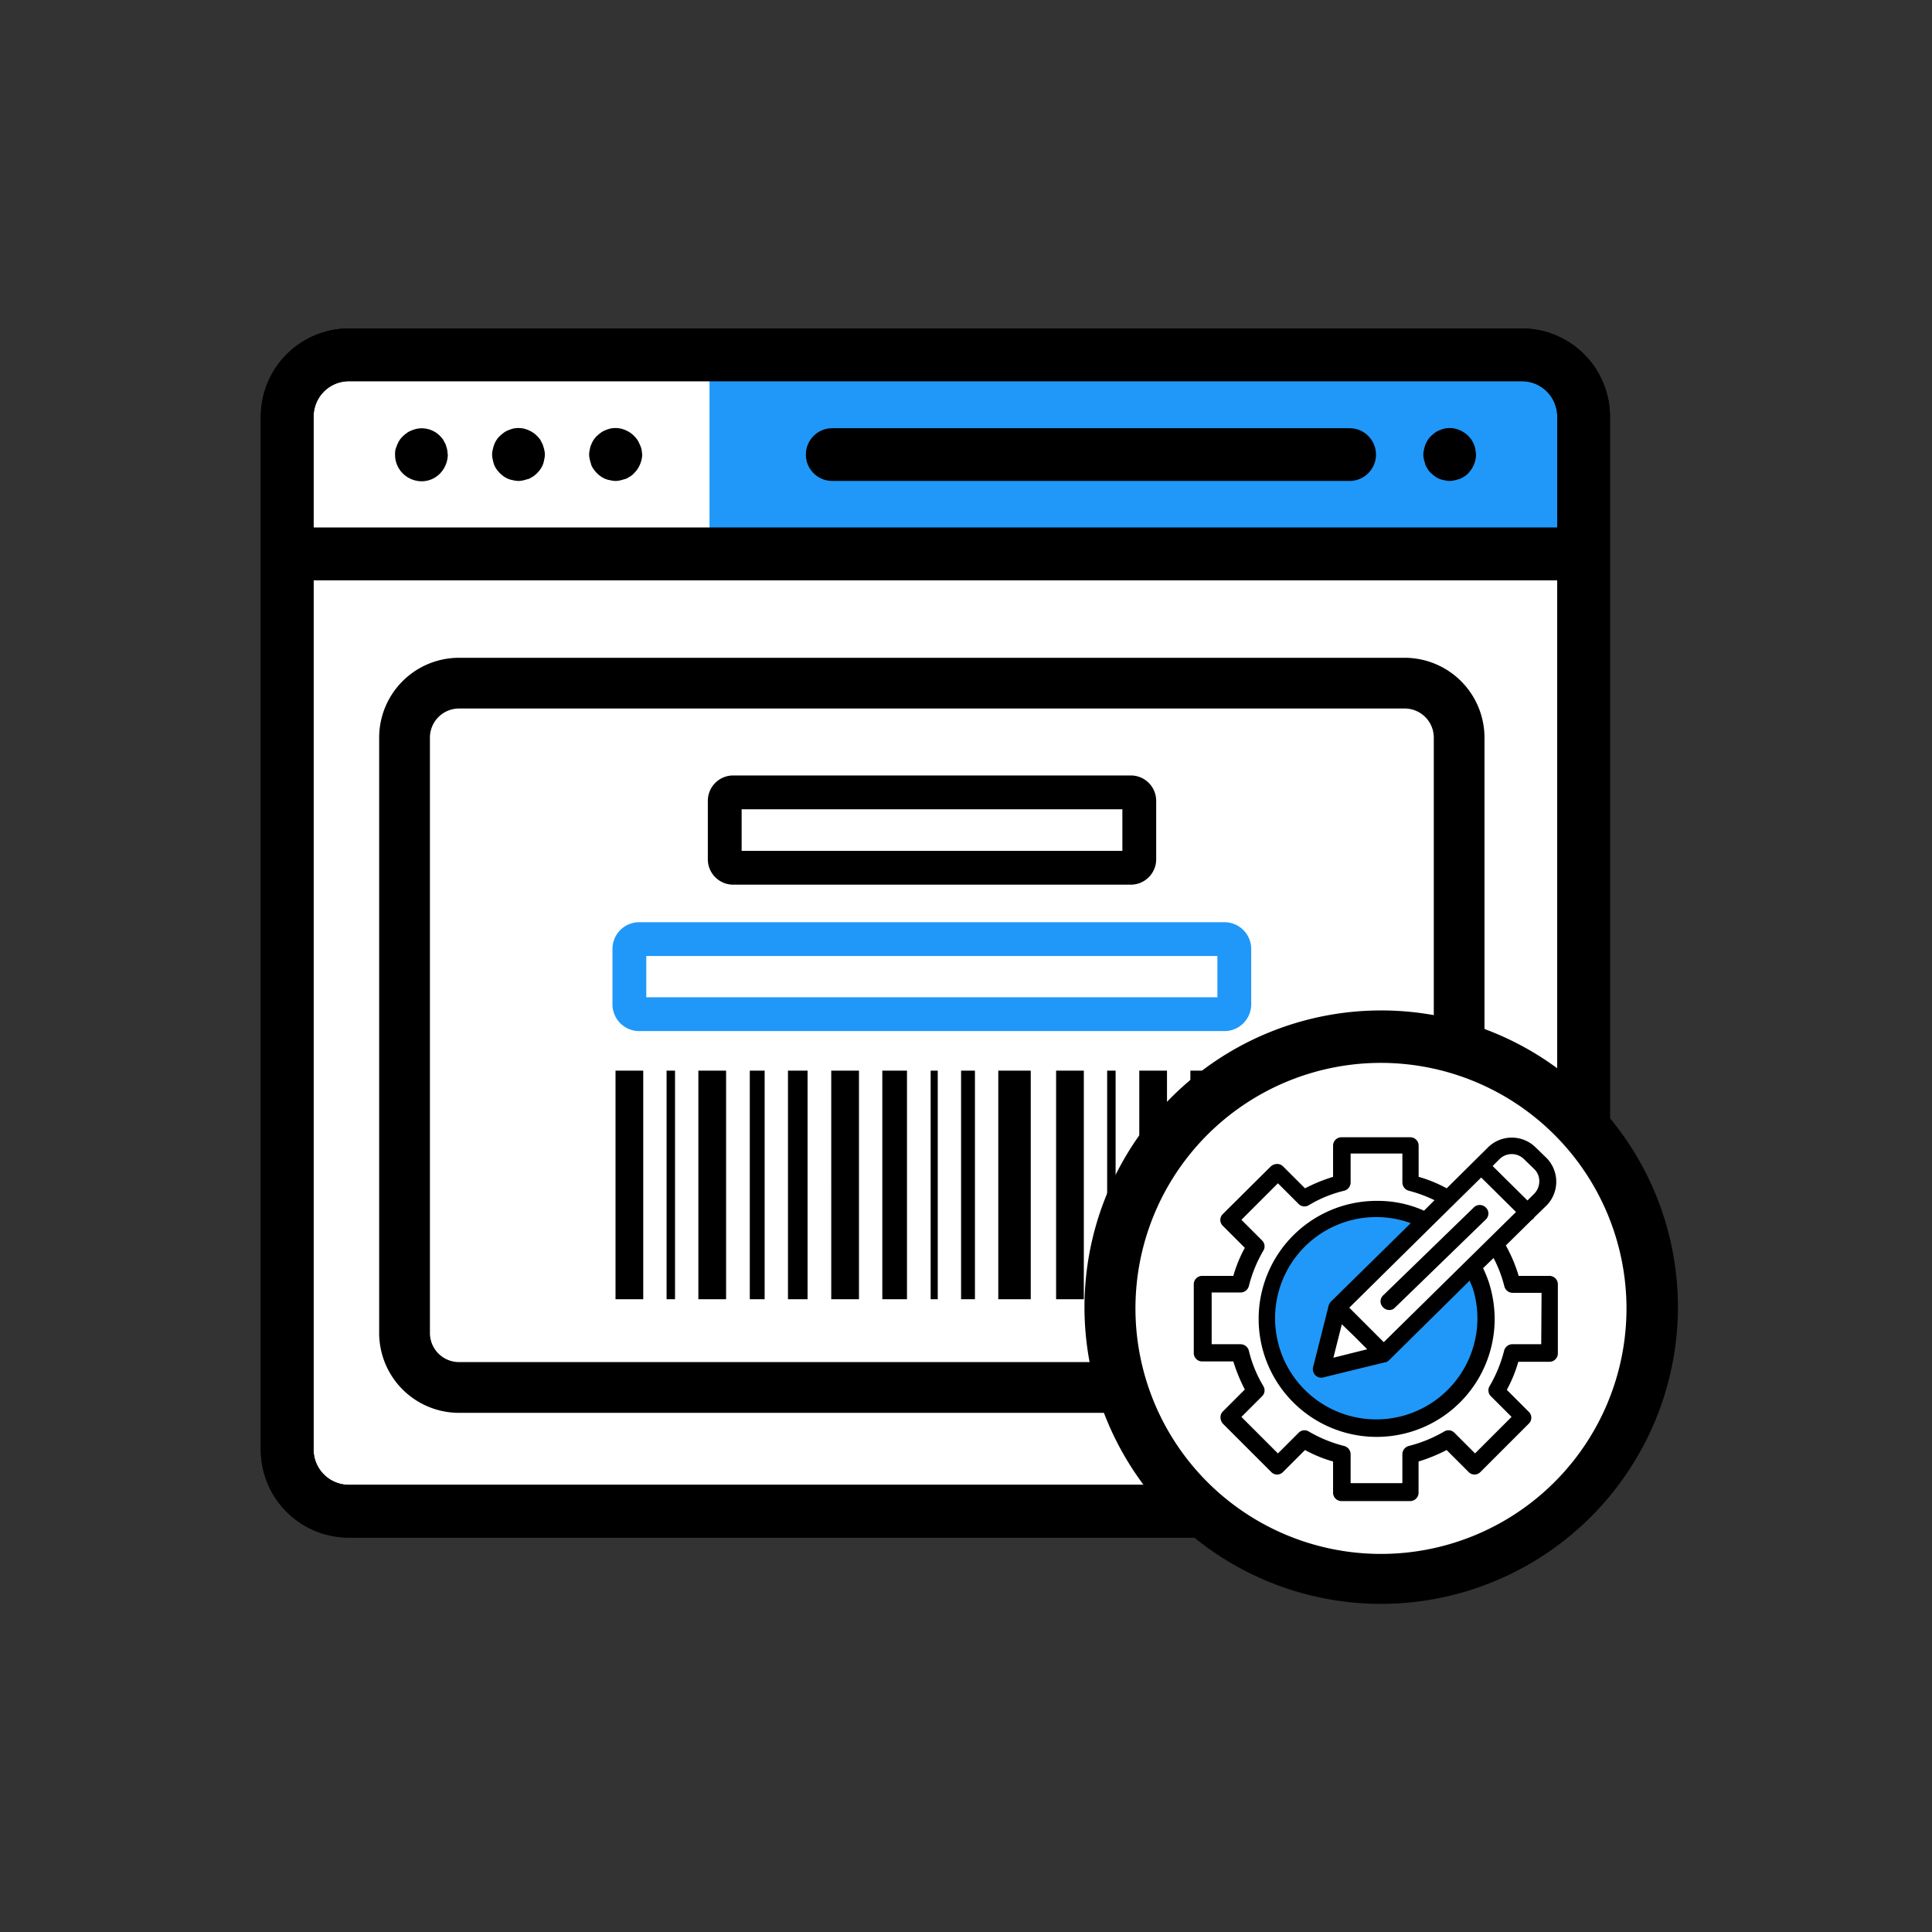
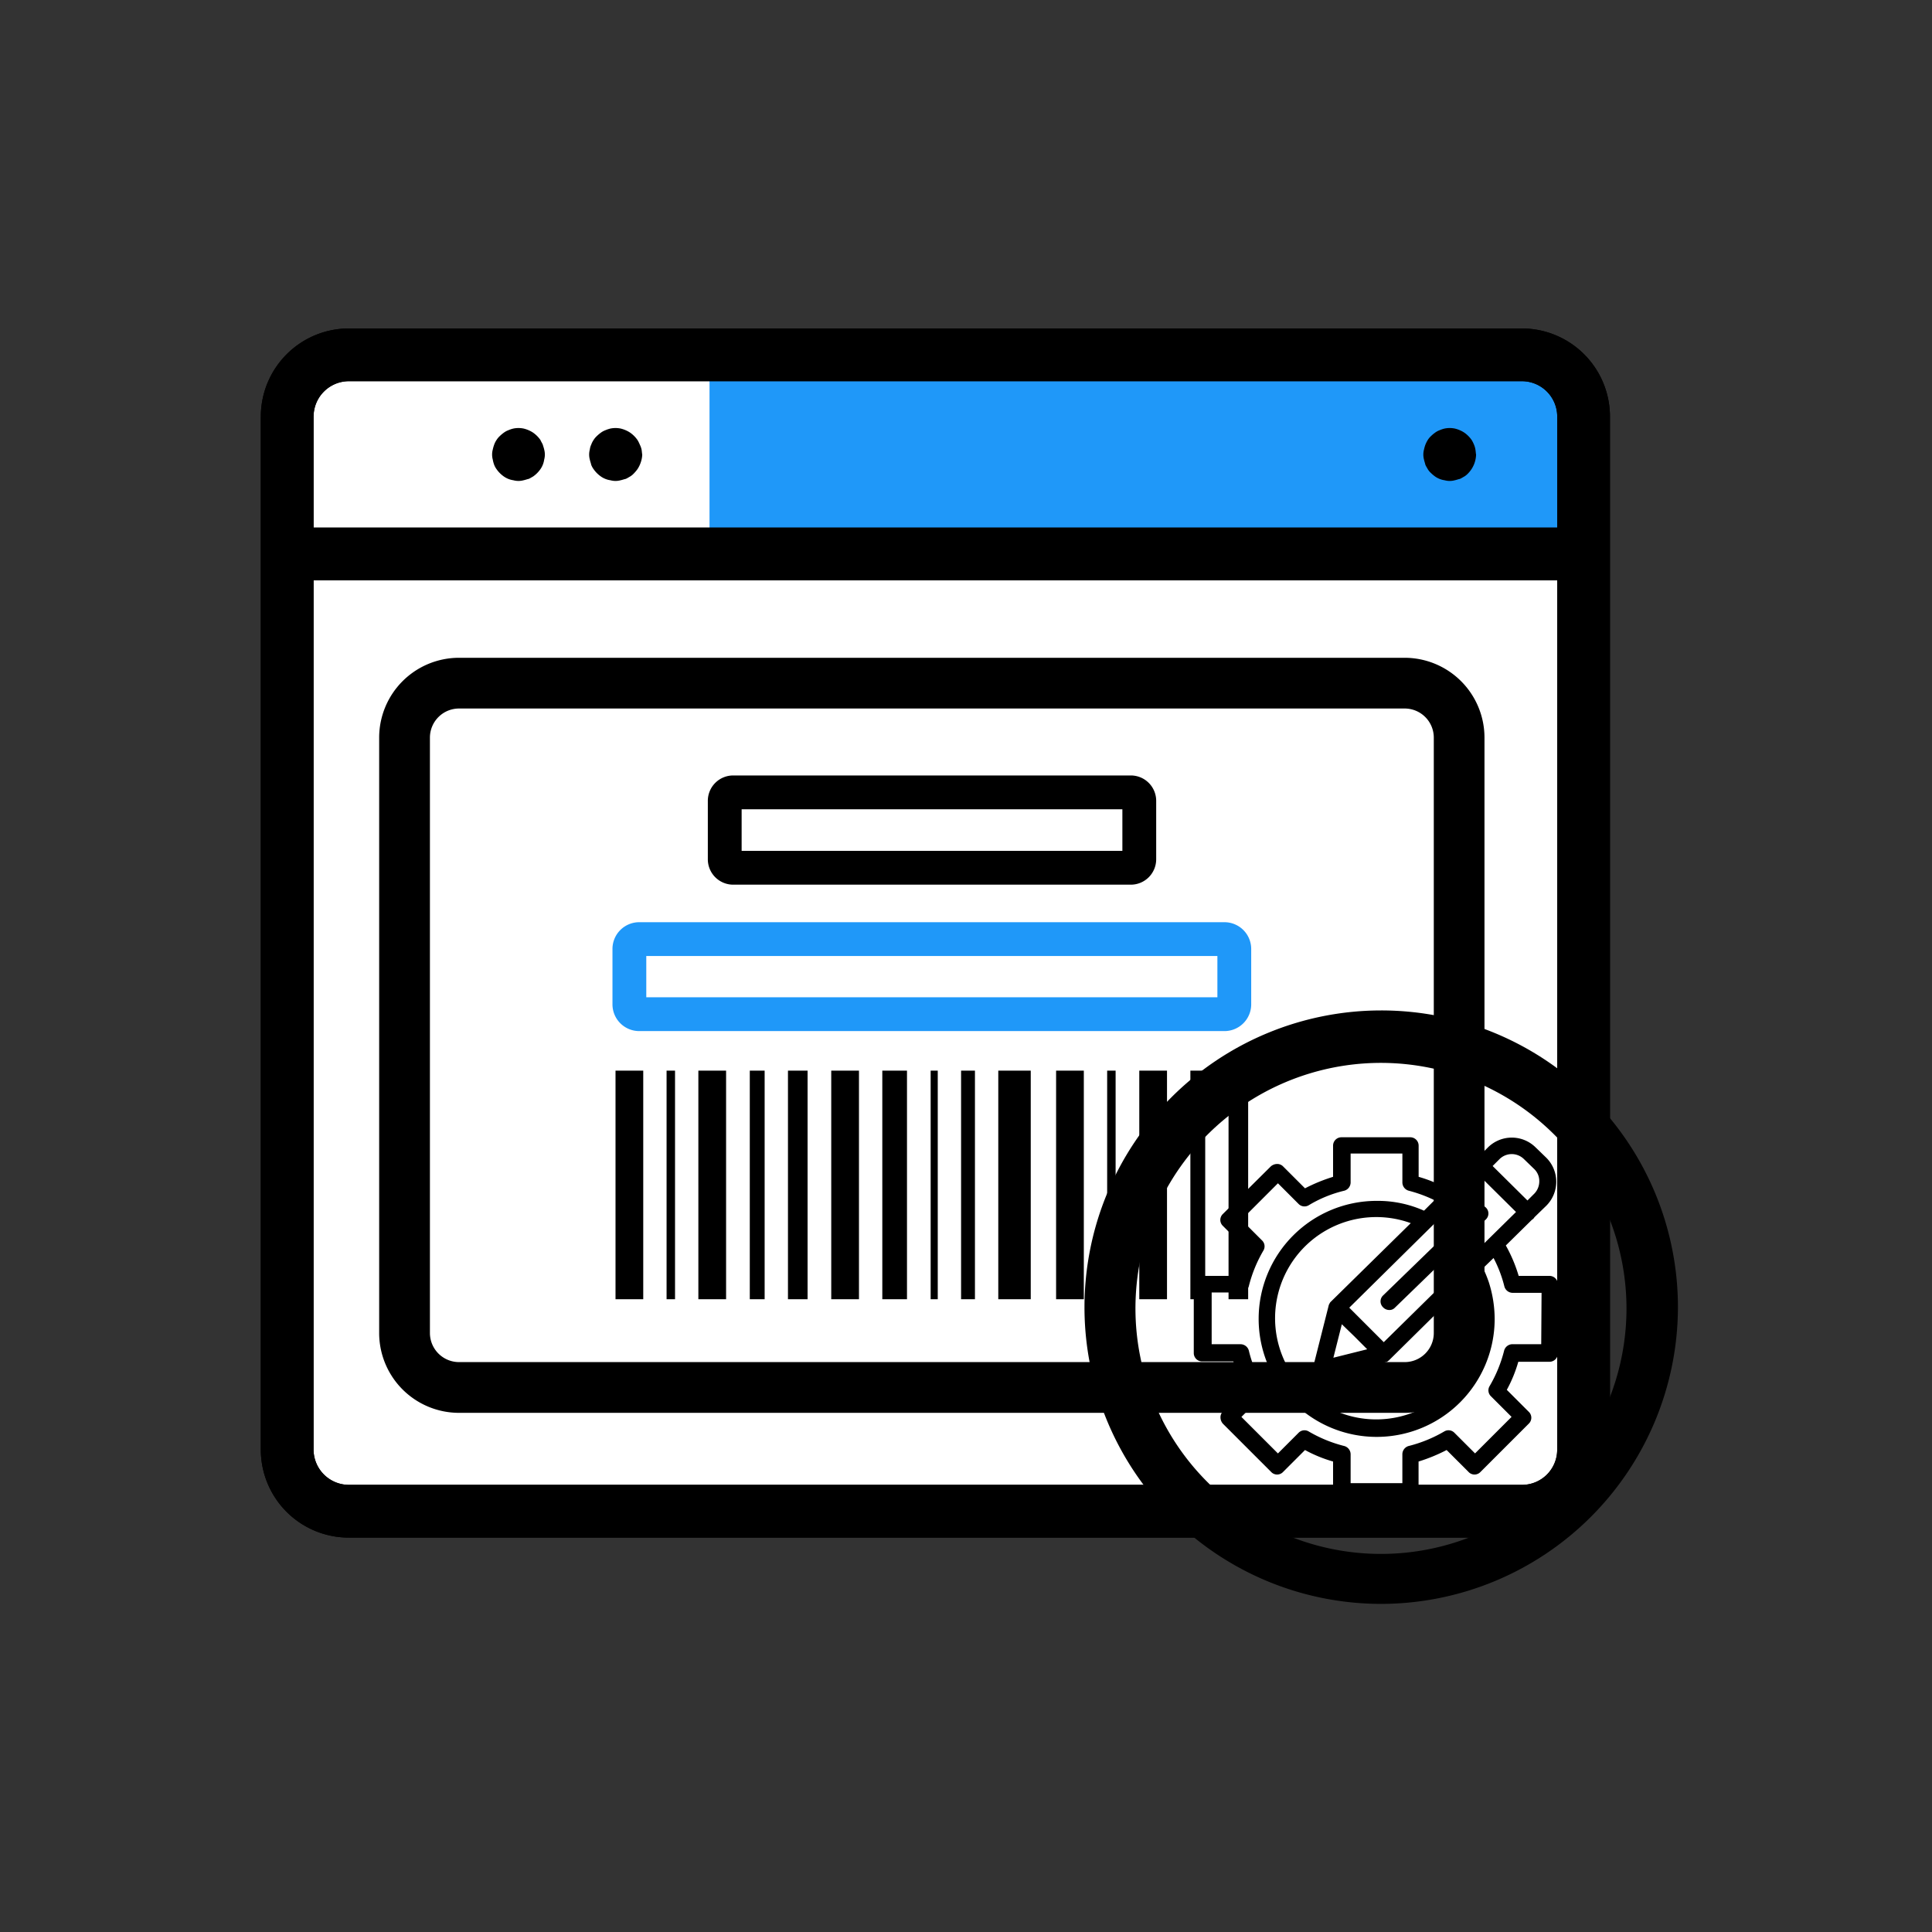
<svg xmlns="http://www.w3.org/2000/svg" width="200" height="200" viewBox="0 0 200 200">
  <rect x="0" y="0" width="200" height="200" fill="#333333" stroke="none" />
  <g id="custom-badge-designs" transform="translate(-12331 10795)">
    <rect id="Rectangle_969" data-name="Rectangle 969" width="200" height="200" transform="translate(12331 -10794.999)" fill="rgba(0,0,0,0)" opacity="0" />
    <g id="_x32_" transform="translate(12317.5 -10822.399)">
      <path id="Path_13595" data-name="Path 13595" d="M54.4,69.9H178.027a4.78,4.78,0,0,1,4.8,4.8v109a4.78,4.78,0,0,1-4.8,4.8H54.4a4.78,4.78,0,0,1-4.8-4.8V74.7A4.78,4.78,0,0,1,54.4,69.9Z" transform="translate(-5.915 -5.525)" fill="#fff" />
      <rect id="Rectangle_1009" data-name="Rectangle 1009" width="90.344" height="18.972" transform="translate(86.949 65.25)" fill="#1f98f9" />
      <g id="Group_8843" data-name="Group 8843" transform="translate(40.5 61.4)">
        <g id="Group_8830" data-name="Group 8830" transform="translate(0 0)">
          <g id="Group_8829" data-name="Group 8829">
            <path id="Path_13596" data-name="Path 13596" d="M171.063,61.4H49.6a9.128,9.128,0,0,0-9.1,9.1v106.97a9.105,9.105,0,0,0,9.1,9.1H171.063a9.128,9.128,0,0,0,9.1-9.1V70.5A9.128,9.128,0,0,0,171.063,61.4Zm-125.1,9.1a3.66,3.66,0,0,1,3.64-3.64H171.063a3.66,3.66,0,0,1,3.64,3.64V82.017H45.961V70.5ZM174.7,177.471a3.638,3.638,0,0,1-3.64,3.64H49.6a3.66,3.66,0,0,1-3.64-3.64V87.478H174.7v89.994Z" transform="translate(-40.5 -61.4)" />
          </g>
        </g>
        <g id="Group_8832" data-name="Group 8832" transform="translate(0 0)">
          <g id="Group_8831" data-name="Group 8831">
            <path id="Path_13597" data-name="Path 13597" d="M171.063,61.4H49.6a9.128,9.128,0,0,0-9.1,9.1v106.97a9.105,9.105,0,0,0,9.1,9.1H171.063a9.128,9.128,0,0,0,9.1-9.1V70.5A9.128,9.128,0,0,0,171.063,61.4Zm-125.1,9.1a3.66,3.66,0,0,1,3.64-3.64H171.063a3.66,3.66,0,0,1,3.64,3.64V82.017H45.961V70.5ZM174.7,177.471a3.638,3.638,0,0,1-3.64,3.64H49.6a3.66,3.66,0,0,1-3.64-3.64V87.478H174.7v89.994Z" transform="translate(-40.5 -61.4)" />
          </g>
        </g>
        <g id="Group_8834" data-name="Group 8834" transform="translate(120.342 10.308)">
          <g id="Group_8833" data-name="Group 8833">
            <path id="Path_13598" data-name="Path 13598" d="M389.691,93.073a2.006,2.006,0,0,0-.14-.49,3.2,3.2,0,0,0-.245-.49,3.019,3.019,0,0,0-.77-.77,2.893,2.893,0,0,0-.455-.245,3.083,3.083,0,0,0-.525-.175,2.651,2.651,0,0,0-1.05,0,3.081,3.081,0,0,0-.525.175,1.886,1.886,0,0,0-.455.245,3.707,3.707,0,0,0-.42.35,2.032,2.032,0,0,0-.35.42,3.2,3.2,0,0,0-.245.49,3.591,3.591,0,0,0-.14.49,2,2,0,0,0,0,1.05c.035.175.1.35.14.525.07.175.175.315.245.455a1.858,1.858,0,0,0,.35.42,3.708,3.708,0,0,0,.42.35,2.277,2.277,0,0,0,.98.385,2,2,0,0,0,1.05,0c.175-.035.35-.105.525-.14.175-.07.315-.175.455-.245a1.856,1.856,0,0,0,.42-.35,2.89,2.89,0,0,0,.805-1.925c-.035-.175-.035-.35-.07-.525Z" transform="translate(-384.3 -90.85)" />
          </g>
        </g>
        <g id="Group_8836" data-name="Group 8836" transform="translate(56.425 10.326)">
          <g id="Group_8835" data-name="Group 8835">
-             <path id="Path_13599" data-name="Path 13599" d="M257.985,90.9H204.43a2.73,2.73,0,1,0,0,5.461h53.555a2.73,2.73,0,0,0,0-5.461Z" transform="translate(-201.7 -90.9)" />
-           </g>
+             </g>
        </g>
        <g id="Group_8838" data-name="Group 8838" transform="translate(23.942 10.308)">
          <g id="Group_8837" data-name="Group 8837">
            <path id="Path_13600" data-name="Path 13600" d="M114.291,93.073c-.035-.175-.105-.35-.14-.49-.07-.175-.175-.315-.245-.49a3.019,3.019,0,0,0-.77-.77,2.893,2.893,0,0,0-.455-.245,3.081,3.081,0,0,0-.525-.175,2.651,2.651,0,0,0-1.05,0,3.081,3.081,0,0,0-.525.175,1.886,1.886,0,0,0-.455.245,3.707,3.707,0,0,0-.42.35,2.03,2.03,0,0,0-.35.42,2.138,2.138,0,0,0-.245.49,3.591,3.591,0,0,0-.14.49,2,2,0,0,0,0,1.05,2.916,2.916,0,0,0,.14.525,1.886,1.886,0,0,0,.245.455,3.02,3.02,0,0,0,.77.77,2.277,2.277,0,0,0,.98.385,2,2,0,0,0,1.05,0c.175-.035.35-.105.525-.14.175-.07.315-.175.455-.245a3.02,3.02,0,0,0,.77-.77,2.277,2.277,0,0,0,.385-.98,2,2,0,0,0,0-1.05Z" transform="translate(-108.9 -90.85)" />
          </g>
        </g>
        <g id="Group_8840" data-name="Group 8840" transform="translate(33.988 10.308)">
          <g id="Group_8839" data-name="Group 8839">
            <path id="Path_13601" data-name="Path 13601" d="M143.026,93.073a2.023,2.023,0,0,0-.175-.49,3.2,3.2,0,0,0-.245-.49,3.021,3.021,0,0,0-.77-.77,2.892,2.892,0,0,0-.455-.245,3.081,3.081,0,0,0-.525-.175,2.651,2.651,0,0,0-1.05,0,3.08,3.08,0,0,0-.525.175,1.886,1.886,0,0,0-.455.245,3.706,3.706,0,0,0-.42.35,2.031,2.031,0,0,0-.35.42,2.139,2.139,0,0,0-.245.49,1.5,1.5,0,0,0-.14.49,2,2,0,0,0,0,1.05c.035.175.105.35.14.525a1.886,1.886,0,0,0,.245.455,3.02,3.02,0,0,0,.77.77,2.277,2.277,0,0,0,.98.385,2,2,0,0,0,1.05,0c.175-.035.35-.105.525-.14.175-.07.315-.175.455-.245a1.856,1.856,0,0,0,.42-.35,3.705,3.705,0,0,0,.35-.42,2.893,2.893,0,0,0,.245-.455,3.079,3.079,0,0,0,.175-.525,2.7,2.7,0,0,0,.07-.525C143.061,93.423,143.061,93.248,143.026,93.073Z" transform="translate(-137.6 -90.85)" />
          </g>
        </g>
        <g id="Group_8842" data-name="Group 8842" transform="translate(13.896 10.331)">
          <g id="Group_8841" data-name="Group 8841">
-             <path id="Path_13602" data-name="Path 13602" d="M85.591,93.115c-.035-.175-.105-.35-.14-.49-.07-.175-.175-.315-.245-.49a3.7,3.7,0,0,0-.35-.42,2.657,2.657,0,0,0-2.45-.735,3.081,3.081,0,0,0-.525.175,1.886,1.886,0,0,0-.455.245,3.705,3.705,0,0,0-.42.35,2.03,2.03,0,0,0-.35.42,2.138,2.138,0,0,0-.245.49,4.242,4.242,0,0,0-.175.49,2.649,2.649,0,0,0-.035.525,2.733,2.733,0,0,0,.805,1.925,2.822,2.822,0,0,0,1.925.805,2.673,2.673,0,0,0,1.925-.805,2.891,2.891,0,0,0,.805-1.925c-.035-.21-.035-.385-.07-.56Z" transform="translate(-80.2 -90.915)" />
-           </g>
+             </g>
        </g>
      </g>
      <g id="Group_8845" data-name="Group 8845" transform="translate(52.751 95.493)">
        <path id="Path_13603" data-name="Path 13603" d="M186.54,239.212h-97.9A5.632,5.632,0,0,1,83,233.576V171.936a5.632,5.632,0,0,1,5.636-5.636h97.9a5.632,5.632,0,0,1,5.636,5.636v61.641A5.632,5.632,0,0,1,186.54,239.212Z" transform="translate(-80.375 -163.675)" fill="#fff" />
        <path id="Path_13603_-_Outline" data-name="Path 13603 - Outline" d="M181.665,236.963h-97.9A8.27,8.27,0,0,1,75.5,228.7V167.061a8.27,8.27,0,0,1,8.261-8.261h97.9a8.27,8.27,0,0,1,8.261,8.261V228.7A8.27,8.27,0,0,1,181.665,236.963Zm-97.9-72.912a3.014,3.014,0,0,0-3.01,3.01V228.7a3.014,3.014,0,0,0,3.01,3.01h97.9a3.014,3.014,0,0,0,3.01-3.01V167.061a3.014,3.014,0,0,0-3.01-3.01Z" transform="translate(-75.5 -158.8)" />
        <path id="Path_13604" data-name="Path 13604" d="M219.739,206.406H178.575a.867.867,0,0,1-.875-.875v-6.056a.867.867,0,0,1,.875-.875h41.164a.867.867,0,0,1,.875.875v6.056A.889.889,0,0,1,219.739,206.406Z" transform="translate(-141.927 -184.669)" fill="#fff" />
        <path id="Path_13604_-_Outline" data-name="Path 13604 - Outline" d="M216.489,204.906H175.325a2.628,2.628,0,0,1-2.625-2.625v-6.056a2.628,2.628,0,0,1,2.625-2.625h41.164a2.628,2.628,0,0,1,2.625,2.625v6.056A2.628,2.628,0,0,1,216.489,204.906Zm-40.289-3.5h39.414V197.1H176.2Z" transform="translate(-138.677 -181.419)" />
        <path id="Path_13605" data-name="Path 13605" d="M211.071,249.771H150.55a1.031,1.031,0,0,1-1.05-1.05V243.05a1.031,1.031,0,0,1,1.05-1.05h60.521a1.031,1.031,0,0,1,1.05,1.05v5.671A1.031,1.031,0,0,1,211.071,249.771Z" transform="translate(-123.597 -212.877)" fill="#fff" />
        <path id="Path_13605_-_Outline" data-name="Path 13605 - Outline" d="M207.821,248.271H147.3a2.77,2.77,0,0,1-2.8-2.8V239.8a2.77,2.77,0,0,1,2.8-2.8h60.521a2.77,2.77,0,0,1,2.8,2.8v5.671A2.77,2.77,0,0,1,207.821,248.271ZM148,244.771h59.121V240.5H148Z" transform="translate(-120.348 -209.627)" fill="#1f98f9" />
        <g id="Group_8844" data-name="Group 8844" transform="translate(24.467 42.739)">
          <path id="Path_13606" data-name="Path 13606" d="M145.4,280.9h2.87v23.662H145.4V280.9Zm35.773,0h1.435v23.662h-1.435V280.9Zm-3.15,0h.735v23.662h-.735V280.9Zm-14.771,0h2.03v23.662h-2.03V280.9Zm-3.955,0h1.54v23.662H159.3V280.9Zm-8.611,0h.875v23.662h-.875V280.9Zm34.338,0h3.36v23.662h-3.36V280.9Zm-12.006,0h2.555v23.662h-2.555V280.9Zm-5.286,0h2.87v23.662h-2.87V280.9Zm-13.756,0h2.87v23.662h-2.87V280.9Z" transform="translate(-145.4 -280.9)" fill-rule="evenodd" />
          <path id="Path_13607" data-name="Path 13607" d="M275.7,280.9h2.87v23.662H275.7V280.9Zm17.852,0h2.03v23.662h-2.03V280.9Zm-3.955,0h1.54v23.662H289.6V280.9Zm-8.611,0h.875v23.662h-.875V280.9Zm3.325,0h2.87v23.662h-2.87V280.9Z" transform="translate(-230.091 -280.9)" fill-rule="evenodd" />
        </g>
      </g>
      <g id="Group_8848" data-name="Group 8848" transform="translate(125.765 131.999)">
-         <circle id="Ellipse_471" data-name="Ellipse 471" cx="26.358" cy="26.358" r="26.358" transform="translate(4.519 4.484)" fill="#fff" />
        <path id="Path_13608" data-name="Path 13608" d="M314.792,324.525a30.717,30.717,0,1,1,30.733-30.733v.035A30.766,30.766,0,0,1,314.792,324.525Zm0-56.005A25.416,25.416,0,1,0,340.2,293.932,25.441,25.441,0,0,0,314.792,268.52Z" transform="translate(-284.091 -263.091)" />
        <g id="Group_8847" data-name="Group 8847" transform="translate(11.309 13.129)">
-           <path id="Path_13609" data-name="Path 13609" d="M353.547,322.525,349.941,322l-5.145.805-2.835,1.75-3.22,3.36-.84,3.675v3.57l1.19,3.99,1.12,1.4,2.1,1.68,2.45.98,2.205,1.12,5.216.245,3.5-1.4,2.135-2.275,1.855-3.045.665-3.43.175-3.01-.805-2.625-.455-1.05-1.715,1.89-3.71,2.73-1.68,2.135-1.12,1.365-.77.63-1.015.42-2.45.385-1.645.805-1.26-.175.07-1.645.875-2.45s.455-1.54.525-1.75,1.05-.945,1.225-1.19,1.75-2.065,1.75-2.065l5.5-5.636Z" transform="translate(-330.374 -314.509)" fill="#1f98f9" />
          <g id="Group_8846" data-name="Group 8846">
            <path id="Path_13610" data-name="Path 13610" d="M382.553,320.9a.878.878,0,0,0-1.225-.035L371.912,330a.846.846,0,0,0,0,1.225.877.877,0,0,0,.63.28.768.768,0,0,0,.6-.245l9.416-9.136A.846.846,0,0,0,382.553,320.9Z" transform="translate(-352.311 -313.623)" />
            <path id="Path_13611" data-name="Path 13611" d="M353.259,314.951h-3.22a15.46,15.46,0,0,0-1.33-3.15l2.7-2.66a.614.614,0,0,0,.175-.14c.035-.035.07-.105.105-.14l1.225-1.19a3.507,3.507,0,0,0-.035-4.97l-1.085-1.05a3.507,3.507,0,0,0-4.971.035l-4.235,4.2a14.074,14.074,0,0,0-2.905-1.19v-3.22a.867.867,0,0,0-.875-.875H331.7a.867.867,0,0,0-.875.875v3.22a17.469,17.469,0,0,0-2.905,1.19l-2.275-2.275a.843.843,0,0,0-.63-.245,1.007,1.007,0,0,0-.63.245l-4.97,4.935a.846.846,0,0,0,0,1.225l2.275,2.275a14.076,14.076,0,0,0-1.19,2.905h-3.22a.867.867,0,0,0-.875.875v7.106a.867.867,0,0,0,.875.875h3.22a17.464,17.464,0,0,0,1.19,2.905l-2.275,2.275a.843.843,0,0,0-.245.63,1.006,1.006,0,0,0,.245.63l5.005,5.005a.846.846,0,0,0,1.225,0l2.275-2.275a14.08,14.08,0,0,0,2.905,1.19v3.22a.867.867,0,0,0,.875.875H338.8a.867.867,0,0,0,.875-.875v-3.22a17.468,17.468,0,0,0,2.905-1.19l2.275,2.275a.846.846,0,0,0,1.225,0l5.005-5.005a.846.846,0,0,0,0-1.225l-2.275-2.275a14.077,14.077,0,0,0,1.19-2.905h3.22a.867.867,0,0,0,.875-.875v-7.106A.869.869,0,0,0,353.259,314.951Zm-8.016,1.155a10.174,10.174,0,0,1,.525,3.22,10.473,10.473,0,1,1-6.9-9.836l-8.261,8.121h0l-.035.035a.482.482,0,0,0-.1.14c0,.035-.035.035-.035.07-.035.035-.035.105-.07.14v.035l-1.61,6.371a.875.875,0,0,0,.245.84.844.844,0,0,0,.63.245.444.444,0,0,0,.21-.035l6.441-1.575h.035a.265.265,0,0,0,.14-.07.034.034,0,0,0,.035-.035.484.484,0,0,0,.14-.105h0l8.331-8.226C345.068,315.686,345.138,315.9,345.243,316.106Zm-10.886,6.441-3.5.875.875-3.465,1.3,1.26Zm1.715-.735-1.435-1.435-2.135-2.135,8.471-8.366.035-.035,2.415-2.38.035-.035,2.7-2.66,3.605,3.57Zm14.491-18.972,1.085,1.05a1.719,1.719,0,0,1,.525,1.26,1.834,1.834,0,0,1-.49,1.26l-.735.735-3.605-3.57.735-.735A1.8,1.8,0,0,1,350.563,302.84Zm1.82,19.182h-3.01a.894.894,0,0,0-.84.665,14.018,14.018,0,0,1-1.505,3.675.849.849,0,0,0,.14,1.05l2.135,2.135-3.78,3.78-2.135-2.135a.855.855,0,0,0-1.05-.14,14.019,14.019,0,0,1-3.675,1.505.893.893,0,0,0-.665.84v3.01h-5.356V333.4a.893.893,0,0,0-.665-.84,14.018,14.018,0,0,1-3.675-1.505.849.849,0,0,0-1.05.14l-2.135,2.135-3.78-3.78,2.135-2.135a.854.854,0,0,0,.14-1.05,12.921,12.921,0,0,1-1.505-3.675.894.894,0,0,0-.84-.665h-3.01v-5.355h3.01a.893.893,0,0,0,.84-.665,14.018,14.018,0,0,1,1.505-3.675.848.848,0,0,0-.14-1.05l-2.135-2.135,3.78-3.78,2.135,2.135a.855.855,0,0,0,1.05.14,12.921,12.921,0,0,1,3.675-1.505.893.893,0,0,0,.665-.84v-3.01H338v3.01a.893.893,0,0,0,.665.84,14.257,14.257,0,0,1,2.66.98l-1.085,1.085a11.713,11.713,0,0,0-4.9-1.015A12.216,12.216,0,1,0,347.553,319.4a12.552,12.552,0,0,0-.6-3.78,12.936,12.936,0,0,0-.6-1.47l1.085-1.05a13.047,13.047,0,0,1,1.12,2.94.893.893,0,0,0,.84.665h3.01l-.035,5.32Z" transform="translate(-316.4 -300.6)" />
          </g>
        </g>
      </g>
    </g>
  </g>
</svg>